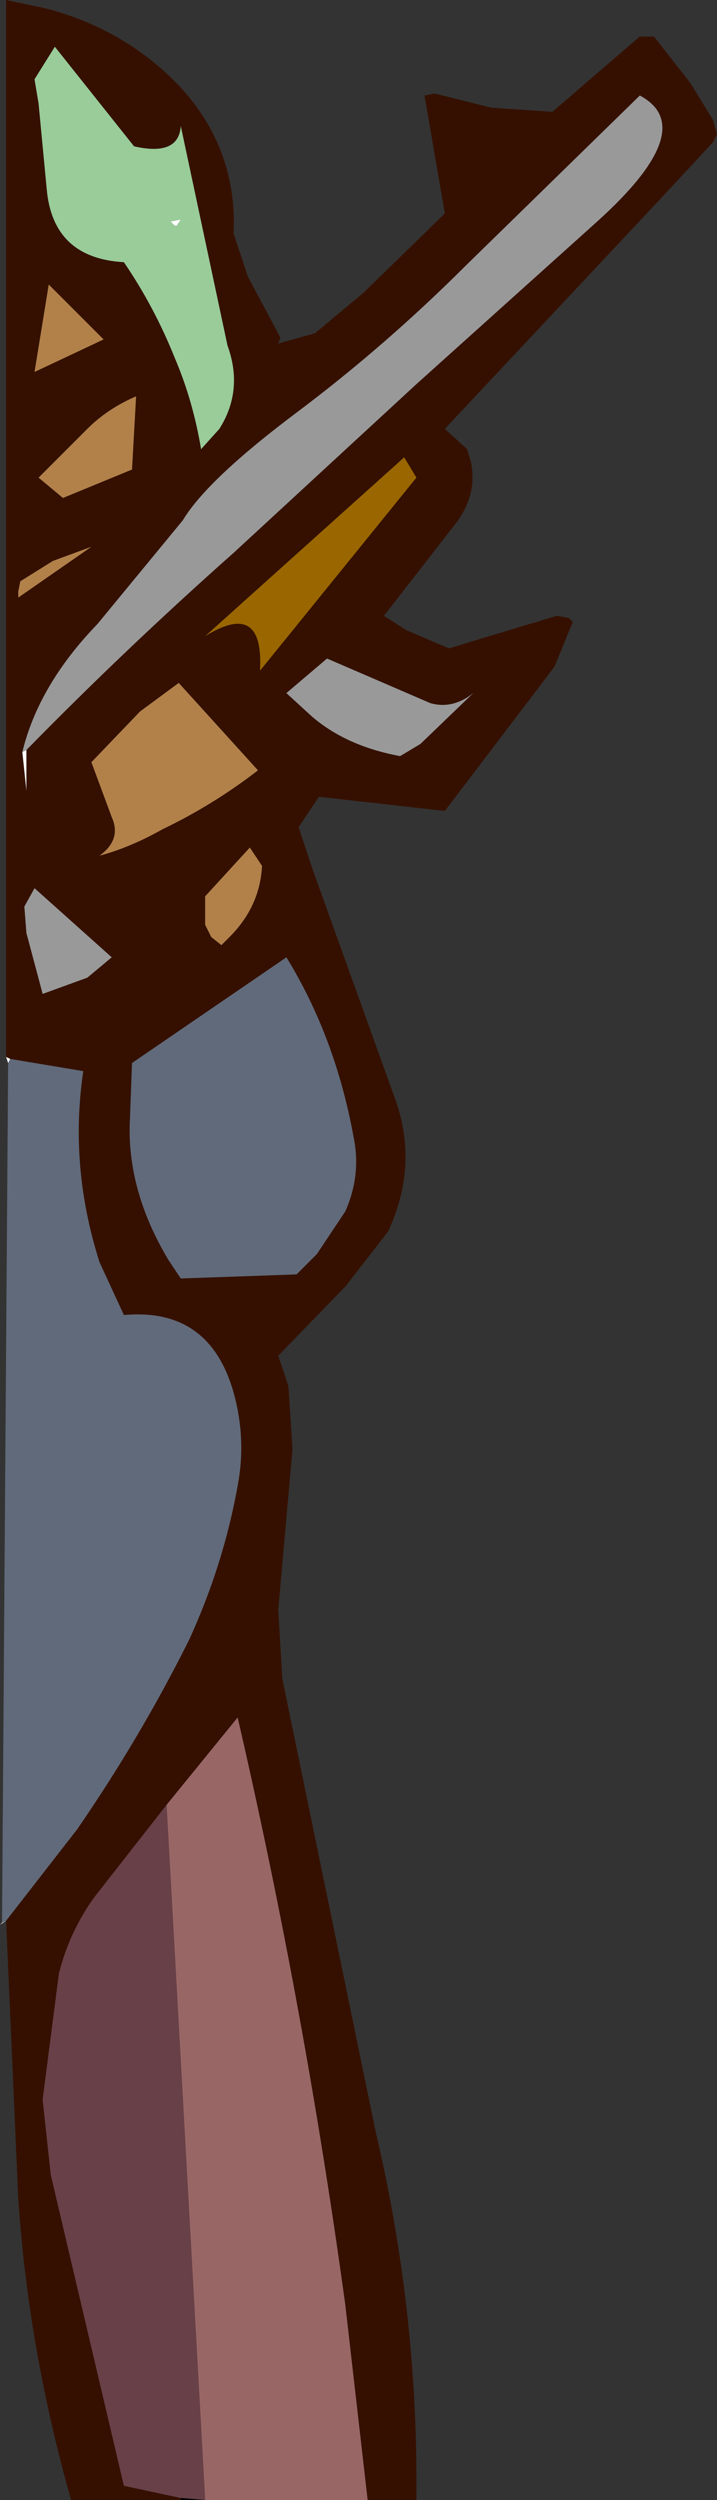
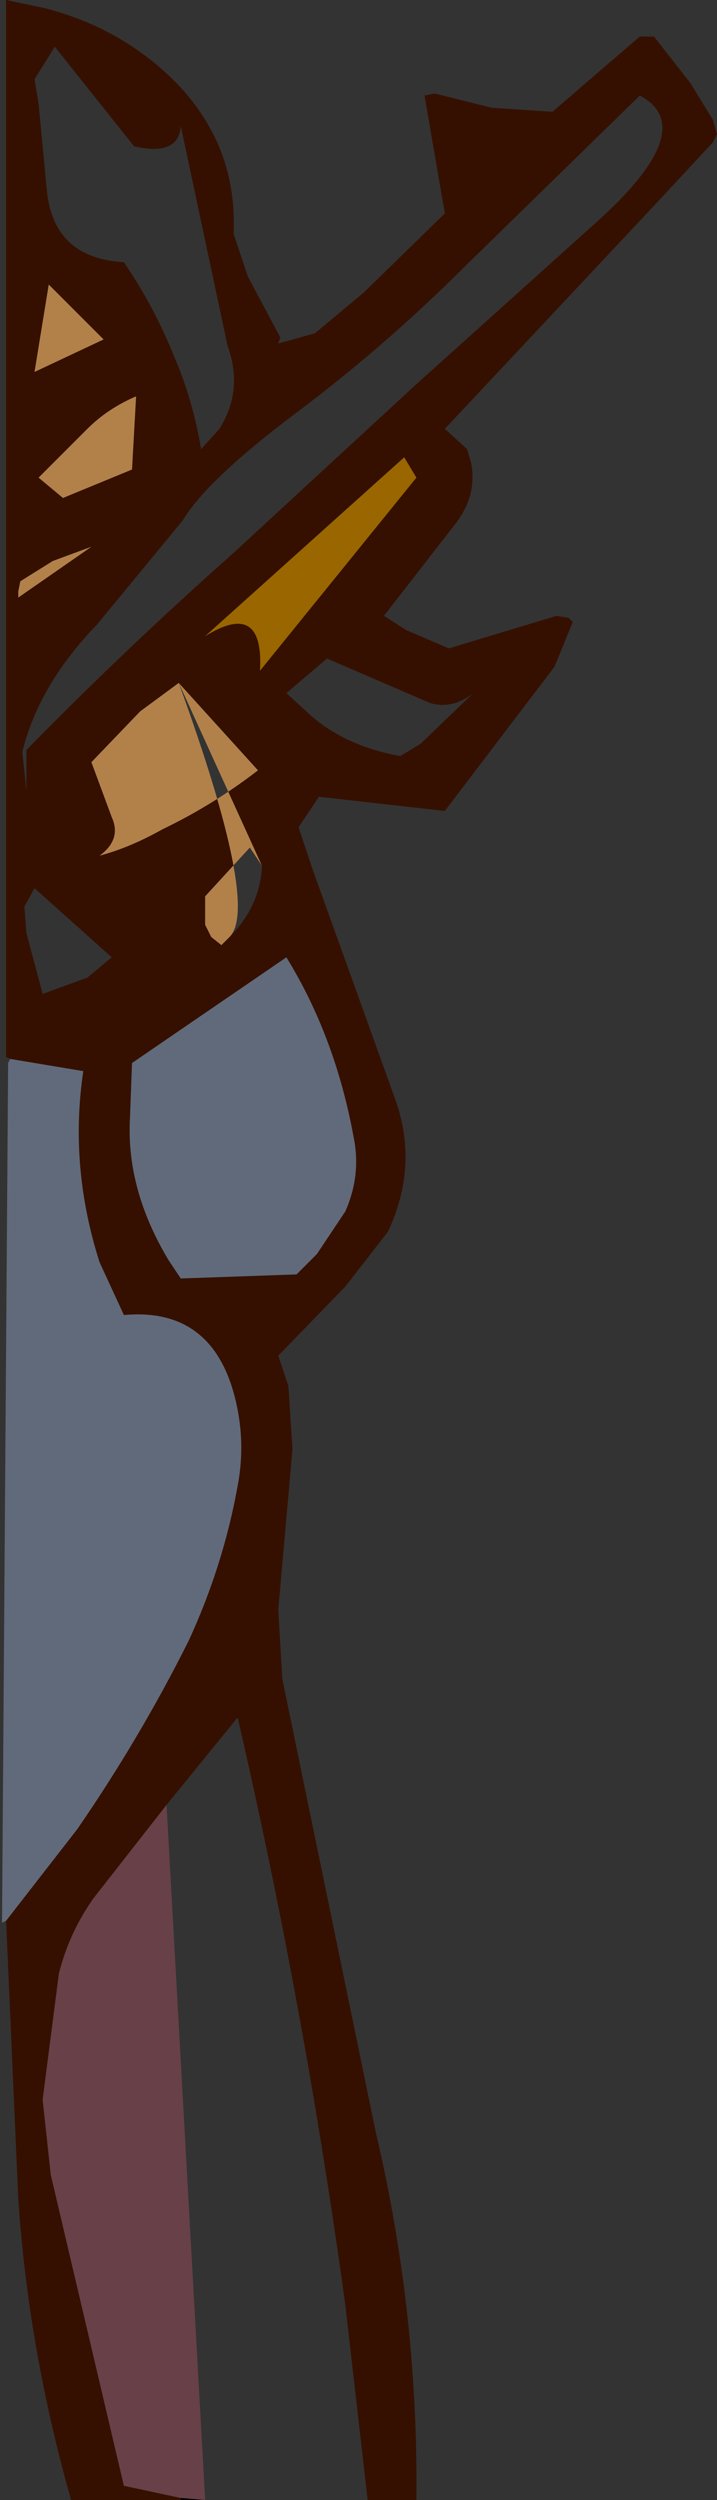
<svg xmlns="http://www.w3.org/2000/svg" height="61.5px" width="17.65px">
  <rect width="100%" height="100%" fill="#333333" stroke="none" />
  <g transform="matrix(1.0, 0.0, 0.0, 1.0, 8.5, 31.3)">
    <path d="M-8.35 -5.3 L-8.35 -31.3 -7.4 -31.1 Q-5.45 -30.6 -4.1 -29.2 -2.65 -27.65 -2.75 -25.55 L-2.4 -24.5 -1.6 -23.0 -1.65 -22.85 -0.75 -23.1 0.45 -24.1 2.45 -26.05 1.95 -28.95 2.2 -29.0 3.6 -28.65 5.1 -28.55 6.2 -29.5 7.25 -30.4 7.6 -30.4 8.5 -29.25 9.05 -28.35 9.15 -28.0 9.05 -27.8 7.75 -26.4 2.45 -20.75 3.0 -20.25 3.1 -19.9 Q3.25 -19.1 2.7 -18.4 L0.95 -16.15 1.5 -15.8 2.55 -15.35 5.2 -16.15 5.5 -16.1 5.6 -16.0 5.15 -14.9 2.45 -11.35 -0.65 -11.7 -1.15 -10.95 -0.8 -9.9 1.25 -4.2 Q1.8 -2.6 1.05 -1.0 L0.0 0.35 -1.65 2.05 -1.4 2.8 -1.3 4.35 -1.65 8.3 -1.55 10.0 0.75 21.15 Q1.8 25.6 1.75 30.2 L0.55 30.2 0.0 25.4 Q-1.0 18.1 -2.65 10.95 L-4.4 13.1 -6.2 15.4 Q-6.8 16.25 -7.05 17.25 L-7.45 20.35 -7.25 22.2 -5.45 29.85 -4.05 30.15 -4.05 30.2 -6.75 30.2 Q-7.8 26.5 -8.05 22.8 L-8.35 15.95 -6.6 13.7 Q-5.05 11.45 -3.85 9.05 -3.0 7.2 -2.65 5.25 -2.45 4.2 -2.7 3.15 -3.25 0.85 -5.45 1.05 L-6.05 -0.25 Q-6.8 -2.6 -6.45 -4.95 L-8.25 -5.25 -8.35 -5.3 M-7.85 -12.85 Q-5.4 -15.35 -2.75 -17.7 L1.75 -21.85 6.2 -25.85 Q8.75 -28.15 7.25 -28.95 L3.0 -24.8 Q1.0 -22.8 -1.2 -21.15 -3.4 -19.5 -4.0 -18.5 L-6.1 -15.95 Q-7.55 -14.45 -7.95 -12.8 L-7.85 -11.85 -7.85 -12.85 M1.75 -19.55 L1.45 -20.05 -3.45 -15.65 Q-2.0 -16.55 -2.1 -14.8 L1.75 -19.55 M3.15 -14.25 Q2.65 -13.85 2.1 -14.0 L-0.45 -15.1 -1.45 -14.25 -0.85 -13.7 Q0.0 -12.95 1.35 -12.7 L1.85 -13.0 3.15 -14.25 M0.0 -1.5 Q0.4 -2.4 0.2 -3.35 -0.25 -5.8 -1.45 -7.75 L-5.25 -5.15 -5.3 -3.8 Q-5.4 -2.05 -4.35 -0.3 L-4.05 0.15 -1.2 0.05 -0.7 -0.45 0.0 -1.5 M-5.2 -27.7 L-7.15 -30.15 -7.65 -29.35 -7.55 -28.75 -7.35 -26.65 Q-7.2 -24.95 -5.45 -24.85 -4.7 -23.75 -4.2 -22.5 -3.75 -21.45 -3.55 -20.25 L-3.1 -20.75 Q-2.5 -21.7 -2.9 -22.8 L-4.05 -28.2 Q-4.1 -27.45 -5.2 -27.7 M-2.05 -10.0 L-2.35 -10.45 -3.45 -9.25 -3.45 -8.55 -3.3 -8.25 -3.05 -8.05 -2.85 -8.25 Q-2.1 -9.0 -2.05 -10.0 M-4.1 -14.5 L-5.05 -13.8 -6.25 -12.55 -5.75 -11.2 Q-5.5 -10.65 -6.05 -10.25 -5.3 -10.45 -4.5 -10.9 -3.25 -11.5 -2.15 -12.35 L-4.1 -14.5 M-6.25 -17.85 L-7.2 -17.5 -8.0 -17.0 -8.05 -16.75 -8.05 -16.6 -6.25 -17.85 M-5.25 -19.75 L-5.15 -21.55 Q-5.85 -21.25 -6.35 -20.75 L-7.55 -19.55 -6.95 -19.05 -5.25 -19.75 M-7.3 -24.3 L-7.65 -22.15 -5.95 -22.95 -7.3 -24.3 M-7.85 -8.35 L-7.45 -6.85 -6.35 -7.25 -5.75 -7.75 -7.65 -9.45 -7.9 -9.0 -7.85 -8.35" fill="#351000" fill-rule="evenodd" stroke="none" />
-     <path d="M-7.95 -12.8 Q-7.55 -14.45 -6.1 -15.95 L-4.0 -18.5 Q-3.4 -19.5 -1.2 -21.15 1.0 -22.8 3.0 -24.8 L7.25 -28.95 Q8.75 -28.15 6.2 -25.85 L1.75 -21.85 -2.75 -17.7 Q-5.4 -15.35 -7.85 -12.85 L-7.95 -12.8 M3.15 -14.25 L1.85 -13.0 1.35 -12.7 Q0.0 -12.95 -0.85 -13.7 L-1.45 -14.25 -0.45 -15.1 2.1 -14.0 Q2.65 -13.85 3.15 -14.25 M-7.85 -8.35 L-7.9 -9.0 -7.65 -9.45 -5.75 -7.75 -6.35 -7.25 -7.45 -6.85 -7.85 -8.35" fill="#999999" fill-rule="evenodd" stroke="none" />
    <path d="M1.75 -19.55 L-2.1 -14.8 Q-2.0 -16.55 -3.45 -15.65 L1.45 -20.05 1.75 -19.55" fill="#996600" fill-rule="evenodd" stroke="none" />
    <path d="M-8.45 16.0 L-8.3 -5.15 -8.25 -5.25 -6.45 -4.95 Q-6.8 -2.6 -6.05 -0.25 L-5.45 1.05 Q-3.25 0.85 -2.7 3.15 -2.45 4.2 -2.65 5.25 -3.0 7.2 -3.85 9.05 -5.05 11.45 -6.6 13.7 L-8.35 15.95 -8.45 16.0 M0.0 -1.5 L-0.7 -0.45 -1.2 0.05 -4.05 0.15 -4.35 -0.3 Q-5.4 -2.05 -5.3 -3.8 L-5.25 -5.15 -1.45 -7.75 Q-0.25 -5.8 0.2 -3.35 0.4 -2.4 0.0 -1.5" fill="#616a7a" fill-rule="evenodd" stroke="none" />
-     <path d="M0.55 30.2 L-1.75 30.2 -2.15 30.2 -3.45 30.2 -4.4 13.1 -2.65 10.95 Q-1.0 18.1 0.0 25.4 L0.55 30.2" fill="#996666" fill-rule="evenodd" stroke="none" />
-     <path d="M-5.2 -27.7 Q-4.1 -27.45 -4.05 -28.2 L-2.9 -22.8 Q-2.5 -21.7 -3.1 -20.75 L-3.55 -20.25 Q-3.75 -21.45 -4.2 -22.5 -4.7 -23.75 -5.45 -24.85 -7.2 -24.95 -7.35 -26.65 L-7.55 -28.75 -7.65 -29.35 -7.15 -30.15 -5.2 -27.7 M-4.05 -25.9 L-4.3 -25.85 -4.2 -25.75 -4.15 -25.75 -4.05 -25.9" fill="#99cc99" fill-rule="evenodd" stroke="none" />
-     <path d="M-8.35 15.95 L-8.5 16.05 -8.45 16.0 -8.35 15.95 M-8.3 -5.15 L-8.35 -5.3 -8.25 -5.25 -8.3 -5.15 M-7.85 -12.85 L-7.85 -11.85 -7.95 -12.8 -7.85 -12.85 M-4.05 -25.9 L-4.15 -25.75 -4.2 -25.75 -4.3 -25.85 -4.05 -25.9" fill="#ffffff" fill-rule="evenodd" stroke="none" />
-     <path d="M-7.3 -24.3 L-5.95 -22.95 -7.65 -22.15 -7.3 -24.3 M-5.25 -19.75 L-6.95 -19.05 -7.55 -19.55 -6.35 -20.75 Q-5.85 -21.25 -5.15 -21.55 L-5.25 -19.75 M-6.25 -17.85 L-8.05 -16.6 -8.05 -16.75 -8.0 -17.0 -7.2 -17.5 -6.25 -17.85 M-4.1 -14.5 L-2.15 -12.35 Q-3.25 -11.5 -4.5 -10.9 -5.3 -10.45 -6.05 -10.25 -5.5 -10.65 -5.75 -11.2 L-6.25 -12.55 -5.05 -13.8 -4.1 -14.5 M-2.05 -10.0 Q-2.1 -9.0 -2.85 -8.25 L-3.05 -8.05 -3.3 -8.25 -3.45 -8.55 -3.45 -9.25 -2.35 -10.45 -2.05 -10.0" fill="#b2814a" fill-rule="evenodd" stroke="none" />
+     <path d="M-7.3 -24.3 L-5.95 -22.95 -7.65 -22.15 -7.3 -24.3 M-5.25 -19.75 L-6.95 -19.05 -7.55 -19.55 -6.35 -20.75 Q-5.85 -21.25 -5.15 -21.55 L-5.25 -19.75 M-6.25 -17.85 L-8.05 -16.6 -8.05 -16.75 -8.0 -17.0 -7.2 -17.5 -6.25 -17.85 M-4.1 -14.5 L-2.15 -12.35 Q-3.25 -11.5 -4.5 -10.9 -5.3 -10.45 -6.05 -10.25 -5.5 -10.65 -5.75 -11.2 L-6.25 -12.55 -5.05 -13.8 -4.1 -14.5 Q-2.1 -9.0 -2.85 -8.25 L-3.05 -8.05 -3.3 -8.25 -3.45 -8.55 -3.45 -9.25 -2.35 -10.45 -2.05 -10.0" fill="#b2814a" fill-rule="evenodd" stroke="none" />
    <path d="M-4.05 30.15 L-5.45 29.85 -7.25 22.2 -7.45 20.35 -7.05 17.25 Q-6.8 16.25 -6.2 15.4 L-4.4 13.1 -3.45 30.2 -4.05 30.15" fill="#684047" fill-rule="evenodd" stroke="none" />
    <path d="M-2.15 30.2 L-4.05 30.2 -4.05 30.15 -3.45 30.2 -2.15 30.2" fill="#000000" fill-rule="evenodd" stroke="none" />
  </g>
</svg>